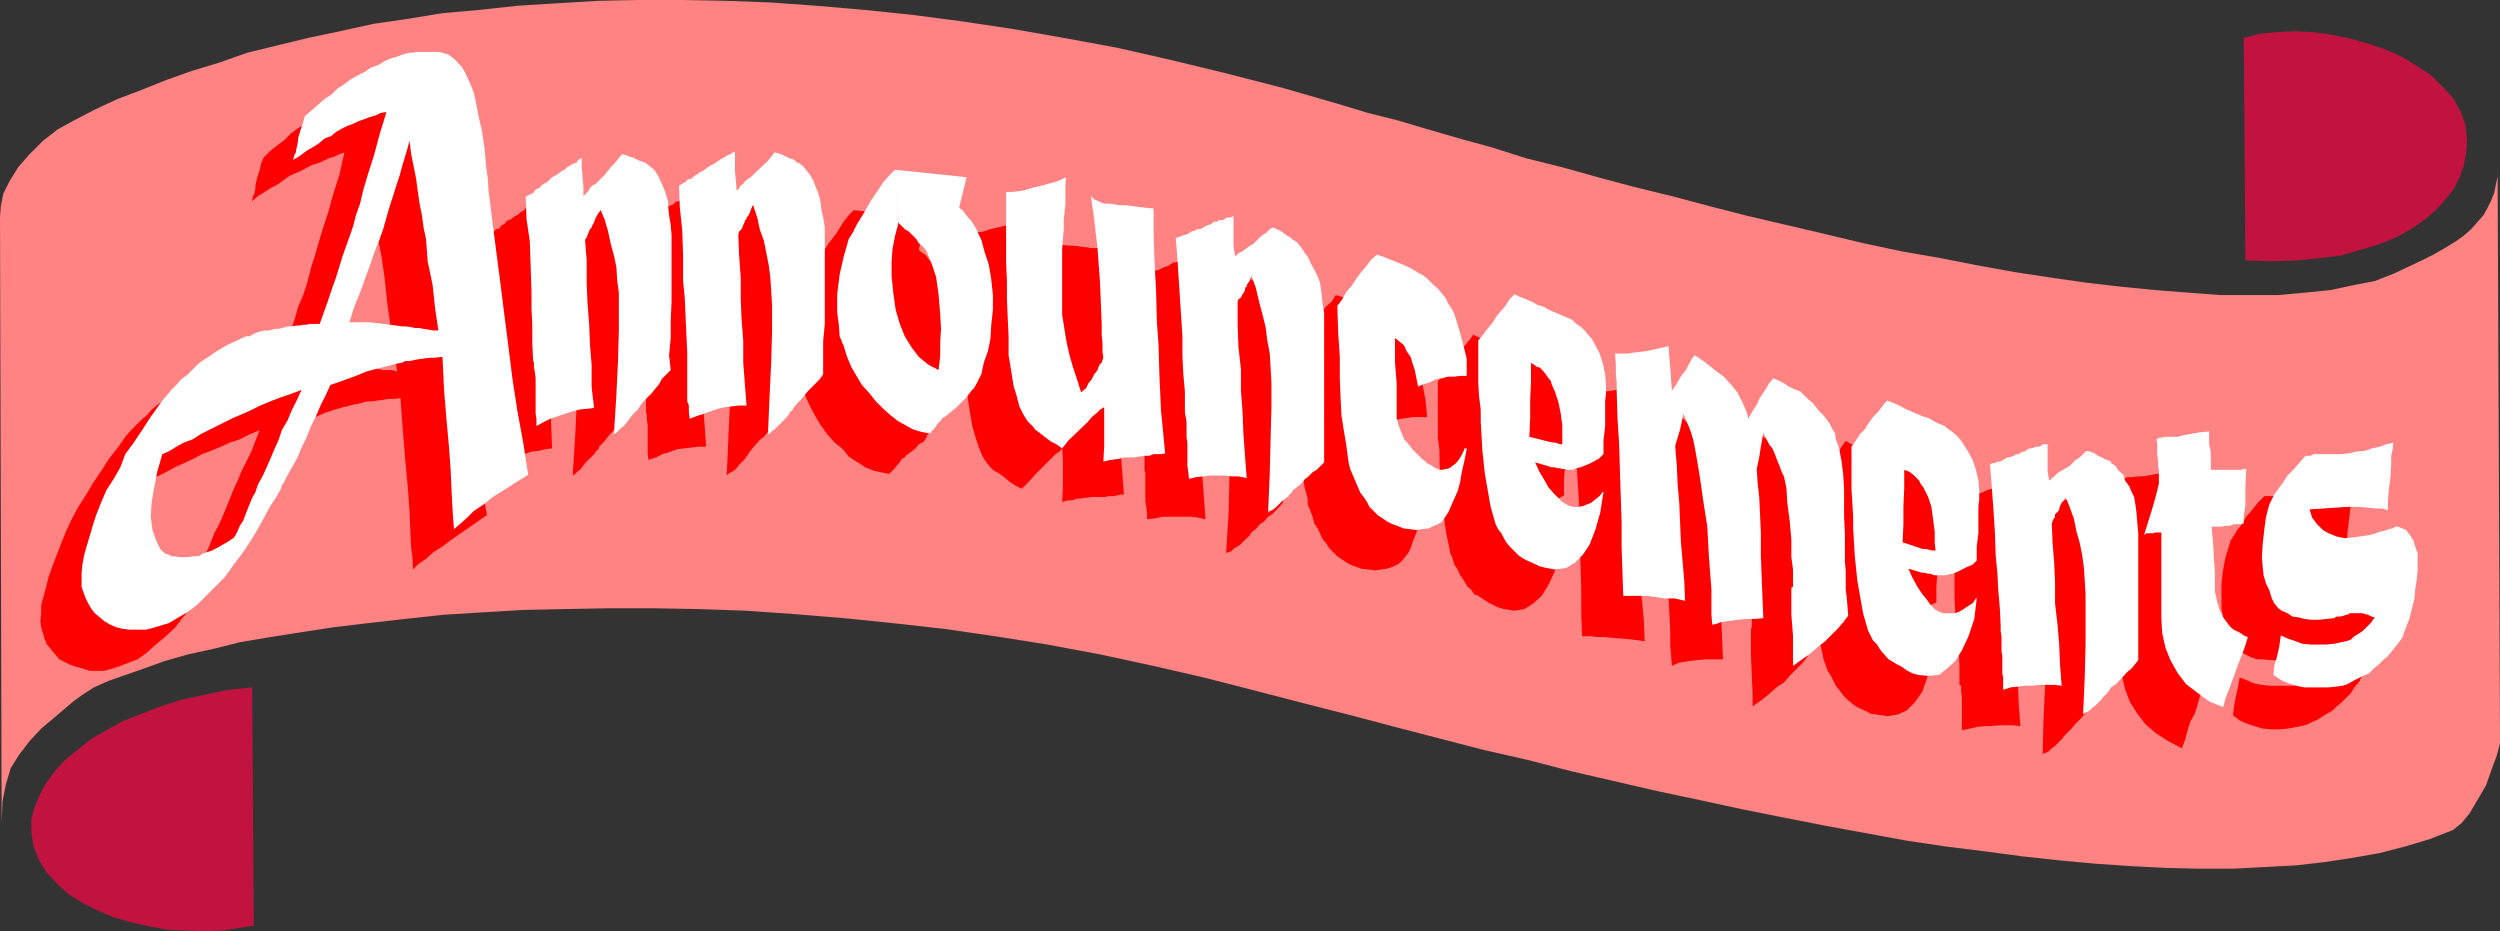
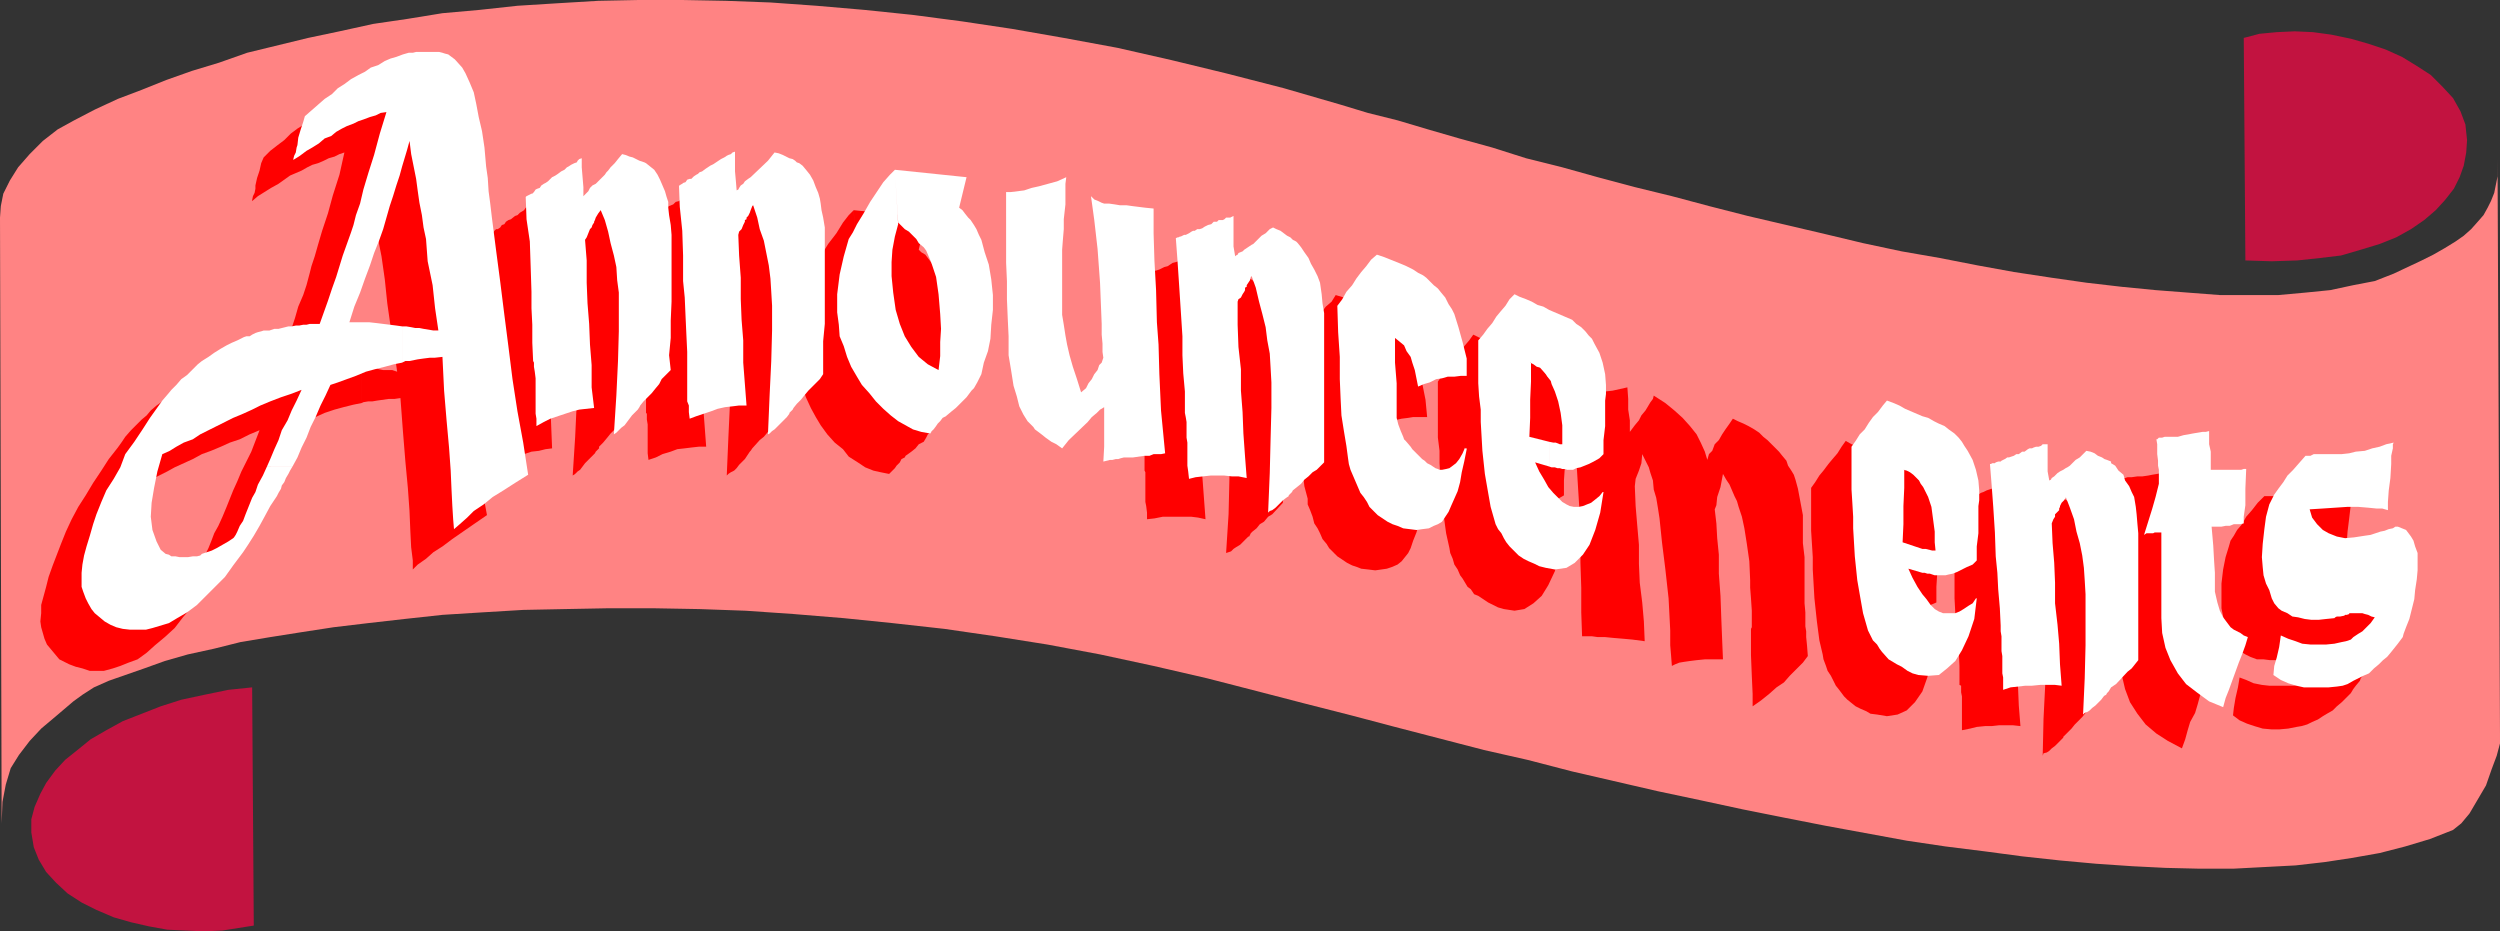
<svg xmlns="http://www.w3.org/2000/svg" xmlns:ns1="http://sodipodi.sourceforge.net/DTD/sodipodi-0.dtd" xmlns:ns2="http://www.inkscape.org/namespaces/inkscape" version="1.0" width="129.724mm" height="48.326mm" id="svg29" ns1:docname="Announcements 1.wmf">
  <rect width="100%" height="100%" fill="#333333" stroke="none" />
  <ns1:namedview id="namedview29" pagecolor="#ffffff" bordercolor="#000000" borderopacity="0.25" ns2:showpageshadow="2" ns2:pageopacity="0.0" ns2:pagecheckerboard="0" ns2:deskcolor="#d1d1d1" ns2:document-units="mm" />
  <defs id="defs1">
    <pattern id="WMFhbasepattern" patternUnits="userSpaceOnUse" width="6" height="6" x="0" y="0" />
  </defs>
  <path style="fill:#ff8383;fill-opacity:1;fill-rule:evenodd;stroke:none" d="m 490.294,144.181 v 1.616 l -0.646,2.425 -0.97,2.586 -1.131,3.233 -1.616,2.748 -1.616,2.748 -1.616,1.94 -1.616,1.293 -4.525,1.778 -4.848,1.455 -5.01,1.293 -5.494,0.97 -5.333,0.808 -5.656,0.647 -6.141,0.323 -6.141,0.323 h -6.464 l -6.787,-0.162 -6.464,-0.323 -7.11,-0.485 -7.11,-0.647 -7.434,-0.808 -7.272,-0.97 -7.757,-0.97 -7.595,-1.131 -7.918,-1.455 -7.918,-1.455 -8.242,-1.616 -8.08,-1.616 -8.242,-1.778 -8.403,-1.778 -8.403,-1.94 -8.403,-1.94 -8.726,-2.263 -8.565,-1.94 -8.726,-2.263 -8.726,-2.263 -8.565,-2.263 -8.888,-2.263 -8.726,-2.263 -10.666,-2.748 -10.504,-2.425 -10.504,-2.263 -10.342,-1.94 -10.181,-1.616 -10.019,-1.455 -10.181,-1.131 -9.534,-0.97 -9.858,-0.808 -9.373,-0.647 -9.05,-0.323 -9.05,-0.162 h -8.888 l -8.565,0.162 -8.08,0.162 -8.08,0.485 -7.757,0.485 -7.434,0.808 -7.11,0.808 -6.787,0.808 -6.302,0.97 -6.141,0.97 -5.818,0.97 -5.171,1.293 -5.171,1.131 -4.525,1.293 -4.04,1.455 -3.717,1.293 -3.232,1.131 -2.909,1.293 -2.262,1.455 -1.778,1.293 -3.232,2.748 -3.07,2.586 -2.262,2.425 -2.101,2.748 -1.616,2.586 -0.97,3.233 -0.646,3.394 -0.162,4.203 L 0,42.672 0.162,40.409 0.646,37.985 1.939,35.399 3.555,32.812 5.818,30.226 8.403,27.64 11.312,25.377 l 3.232,-1.778 4.04,-2.101 4.525,-2.101 4.686,-1.778 4.848,-1.94 5.01,-1.778 5.333,-1.616 5.494,-1.94 5.979,-1.455 5.979,-1.455 6.141,-1.293 6.626,-1.455 6.626,-0.97 6.949,-1.131 7.272,-0.647 7.434,-0.808 7.757,-0.485 8.08,-0.485 L 125.24,0 h 8.565 l 8.565,0.162 8.726,0.323 9.05,0.647 9.373,0.808 9.373,0.97 9.858,1.293 9.696,1.455 10.181,1.778 10.504,1.94 10.666,2.425 10.666,2.586 11.312,2.909 11.15,3.233 5.333,1.616 5.818,1.455 5.979,1.778 6.141,1.778 6.464,1.778 6.626,2.101 7.11,1.778 6.949,1.94 7.272,1.94 7.272,1.778 7.272,1.94 7.595,1.94 7.595,1.778 7.595,1.778 7.434,1.778 7.595,1.616 7.434,1.293 7.434,1.455 7.11,1.293 7.434,1.131 6.787,0.97 6.949,0.808 6.626,0.647 6.302,0.485 6.302,0.485 h 11.474 l 5.333,-0.485 4.848,-0.485 4.525,-0.97 4.202,-0.808 3.717,-1.455 2.747,-1.293 2.747,-1.293 2.262,-1.131 2.262,-1.293 2.101,-1.293 1.616,-1.131 1.454,-1.293 1.293,-1.455 1.131,-1.293 0.808,-1.455 0.646,-1.293 0.646,-1.616 0.323,-1.616 0.323,-1.616 v -3.556 z" id="path1" />
  <path style="fill:#c21340;fill-opacity:1;fill-rule:evenodd;stroke:none" d="m 49.45,134.806 -4.686,0.485 -4.686,0.97 -4.525,0.97 -4.04,1.293 -3.717,1.455 -3.717,1.455 -3.232,1.778 -3.07,1.778 -2.586,2.101 -2.424,1.94 -1.939,2.101 -1.778,2.425 -1.131,2.101 -1.131,2.586 -0.646,2.425 v 2.586 l 0.485,2.909 0.97,2.425 1.454,2.425 1.939,2.101 2.262,2.101 2.747,1.778 2.909,1.455 3.394,1.455 3.394,0.97 3.555,0.808 3.555,0.647 3.555,0.162 3.717,0.162 3.555,-0.162 3.07,-0.485 3.07,-0.485 z" id="path2" />
  <path style="fill:#c21340;fill-opacity:1;fill-rule:evenodd;stroke:none" d="m 440.36,51.077 5.171,0.162 5.01,-0.162 4.525,-0.485 4.04,-0.485 3.878,-1.131 3.717,-1.131 3.232,-1.293 2.909,-1.616 2.586,-1.778 2.262,-1.94 1.778,-1.94 1.778,-2.263 1.131,-2.263 0.808,-2.263 0.485,-2.586 0.162,-2.425 -0.323,-3.071 -0.97,-2.586 -1.454,-2.586 -2.101,-2.263 -2.262,-2.263 -2.747,-1.778 -2.909,-1.778 -3.232,-1.455 -3.394,-1.131 -3.394,-0.97 -3.878,-0.808 -3.555,-0.485 -3.555,-0.162 -3.555,0.162 -3.394,0.323 -3.07,0.808 z" id="path3" />
  <path style="fill:#ff0000;fill-opacity:1;fill-rule:evenodd;stroke:none" d="m 44.44,99.407 h 4.848 l -0.323,0.808 -0.485,0.808 -0.323,0.808 -0.485,0.808 -0.323,0.485 -0.485,0.808 -0.323,0.647 -0.323,0.808 -1.131,2.101 -0.97,1.778 -1.131,1.94 -1.131,1.94 -1.293,1.616 -0.97,1.616 -0.808,1.455 -0.97,0.97 -1.939,2.263 -1.616,2.101 -1.939,1.778 -1.939,1.616 -1.616,1.455 -1.778,1.293 -1.778,0.647 -1.616,0.647 -1.454,0.485 -1.778,0.485 H 17.614 l -1.454,-0.485 -1.293,-0.323 -1.293,-0.485 -0.97,-0.485 -0.97,-0.485 -0.808,-0.97 -0.808,-0.97 -0.808,-0.97 -0.485,-1.131 -0.323,-1.131 -0.323,-1.131 -0.162,-1.131 0.162,-1.616 v -1.616 l 0.485,-1.778 0.485,-1.778 0.485,-1.94 0.808,-2.263 0.808,-2.101 0.808,-2.101 0.97,-2.425 1.131,-2.425 1.293,-2.425 1.454,-2.263 1.454,-2.425 1.616,-2.425 1.454,-2.263 1.778,-2.263 0.808,-1.131 0.646,-0.97 1.131,-1.293 2.101,-2.101 0.97,-0.808 0.808,-0.97 1.131,-0.97 1.131,-0.808 0.97,-0.808 1.131,-0.808 1.131,-0.647 1.293,-0.485 1.293,-0.647 0.97,-0.485 0.97,-0.485 0.808,-0.162 0.485,-0.323 0.646,-0.162 0.646,-0.323 0.646,-0.162 0.485,-0.323 h 0.485 l 0.646,-0.323 h 0.808 0.646 0.646 l 0.485,-0.485 h 0.808 l 0.646,-0.162 h 0.808 1.293 l 0.646,-0.323 h 0.646 l 0.646,-0.162 h 0.808 0.808 0.485 l 0.97,-2.263 0.485,-2.263 0.97,-2.101 0.808,-2.425 0.646,-2.263 0.97,-2.263 0.646,-1.94 0.646,-2.425 0.323,-1.293 0.646,-1.94 0.646,-2.263 0.808,-2.748 1.131,-3.394 0.97,-3.556 1.293,-4.041 0.97,-4.364 -0.97,0.323 -0.97,0.485 -1.131,0.323 -0.97,0.485 -1.131,0.485 -1.131,0.323 -0.97,0.485 -1.131,0.647 -1.131,0.485 -1.131,0.485 -1.131,0.808 -1.131,0.808 -1.454,0.808 -1.293,0.808 -1.293,0.808 -1.131,0.97 v -0.162 l 0.162,-0.808 0.323,-0.647 0.162,-0.808 v -0.647 l 0.323,-1.455 0.485,-1.455 0.323,-1.455 0.485,-1.131 1.293,-1.293 1.454,-1.131 1.293,-0.97 1.293,-1.293 1.293,-0.97 1.293,-0.808 1.293,-0.808 1.293,-0.808 1.293,-0.808 1.293,-0.647 1.131,-0.647 1.293,-0.647 1.293,-0.485 1.293,-0.323 1.293,-0.485 1.131,-0.323 h 1.293 l 0.808,-0.162 h 2.424 l 0.646,0.162 h 1.293 l 0.646,0.162 0.485,0.162 0.646,0.485 0.646,0.485 0.646,0.485 0.323,0.485 0.485,0.485 0.646,1.293 0.808,1.616 0.808,1.94 0.485,2.425 0.646,2.586 0.646,2.909 0.485,3.233 0.323,3.233 0.162,2.586 0.323,2.425 0.323,2.748 0.323,2.425 0.808,6.304 0.808,6.304 0.808,6.465 0.808,6.304 0.646,6.304 0.97,6.304 0.97,6.304 1.131,6.142 -2.586,1.778 -2.101,1.455 -2.101,1.455 -1.939,1.455 -1.778,1.131 -1.454,1.293 -1.616,1.131 -0.97,0.97 v -1.778 l -0.323,-2.586 -0.162,-3.233 -0.162,-3.879 -0.323,-4.526 -0.485,-5.172 -0.485,-5.981 -0.485,-6.465 -1.131,0.162 h -1.131 l -1.131,0.162 -1.131,0.162 -0.97,0.162 h -0.808 l -0.97,0.162 -0.323,0.162 v -7.112 h 0.808 l 0.808,0.162 h 0.808 l 0.97,0.323 0.808,0.162 h 0.97 0.808 l 0.97,0.323 -0.646,-4.526 -0.646,-4.364 -0.646,-4.526 -0.485,-4.687 -0.323,-2.263 -0.323,-2.263 -0.485,-2.425 -0.323,-2.425 -0.485,-2.263 -0.323,-2.586 -0.485,-2.425 -0.485,-2.425 -0.323,1.616 -0.646,1.616 -0.323,1.616 -0.646,2.101 -0.485,1.94 -0.485,1.94 -0.97,2.101 -0.646,1.94 -0.646,2.263 -0.97,2.263 -0.808,2.586 -0.808,2.425 -0.97,2.586 -0.97,2.748 -0.97,2.748 -0.97,2.909 h 3.717 l 1.454,0.323 h 1.293 l 1.293,0.162 1.454,0.323 h 1.131 v 7.112 l -1.616,0.323 -1.939,0.485 -1.778,0.485 -1.939,0.647 -1.778,0.808 -1.778,0.485 -1.778,0.485 -1.616,0.647 -0.808,2.263 -1.131,1.94 -0.97,2.101 -0.808,2.101 -1.131,2.101 -0.97,1.94 -0.808,1.778 -0.808,1.778 H 44.44 l 0.646,-1.616 0.646,-1.616 0.808,-1.778 0.808,-1.94 0.97,-1.94 0.97,-1.94 0.808,-2.101 0.808,-2.101 -1.939,0.808 -1.939,0.97 -1.939,0.647 -1.778,0.808 -1.939,0.808 -1.778,0.647 -1.778,0.97 -1.778,0.808 -1.778,0.808 -1.454,0.808 -1.616,0.808 -1.616,0.808 -1.454,0.808 -1.454,0.808 -1.293,0.808 -1.454,0.808 -1.131,3.233 -0.485,3.233 -0.646,2.909 v 2.586 l 0.485,2.748 0.485,2.101 1.131,1.616 0.808,0.808 0.485,0.323 0.646,0.162 0.808,0.323 h 3.232 l 0.808,-0.323 0.485,-0.162 0.808,-0.323 h 0.808 l 0.808,-0.808 0.97,-0.485 1.131,-0.485 1.131,-0.647 1.131,-0.647 v -0.162 l 0.323,-0.485 0.485,-0.647 0.485,-0.97 0.485,-1.131 0.646,-1.293 0.646,-1.293 0.646,-1.616 0.485,-1.293 0.808,-1.455 0.808,-1.778 z" id="path4" />
  <path style="fill:#ff0000;fill-opacity:1;fill-rule:evenodd;stroke:none" d="m 103.101,40.733 0.485,-0.162 0.323,-0.323 0.323,-0.162 0.485,-0.162 0.323,-0.323 0.485,-0.162 0.323,-0.162 0.323,-0.162 0.162,1.616 v 1.94 l 0.162,2.101 0.162,1.778 0.162,-0.323 0.323,-0.323 0.323,-0.485 2.586,-2.748 0.323,-0.485 0.808,-0.808 0.485,-0.647 0.808,-0.808 0.646,-0.808 0.808,-0.808 0.646,0.162 0.808,0.162 0.646,0.162 0.808,0.323 0.646,0.323 0.485,0.162 0.323,0.162 0.485,0.162 0.646,0.485 0.808,0.808 0.808,0.97 0.646,0.97 0.485,1.293 0.323,1.131 0.485,1.131 v 0.97 l 0.162,1.131 0.162,1.455 0.162,1.778 0.162,2.101 v 2.748 l 0.162,3.233 v 3.394 l -0.162,3.556 -0.162,3.718 v 3.556 l -0.162,3.394 0.162,3.071 -1.616,1.616 -0.646,0.808 -0.646,0.97 -0.808,0.808 -0.646,0.808 -0.808,0.97 -0.808,0.808 v 0.323 l -0.485,0.485 -0.162,0.162 -0.162,0.323 -0.646,0.647 -0.646,0.647 -0.646,0.647 -0.485,0.647 -0.485,0.647 -0.485,0.323 -0.485,0.485 -0.485,0.323 0.485,-7.597 0.323,-6.95 0.162,-5.819 v -7.274 l -0.162,-2.748 -0.323,-2.425 -0.485,-2.586 -0.646,-2.425 -0.485,-2.101 -0.808,-2.263 -0.646,-1.94 -0.162,0.323 -0.323,0.485 -0.485,0.647 -0.323,0.647 v 0.162 l -0.162,0.323 v 0.485 l -0.162,0.323 -0.162,0.485 -0.485,0.808 -0.323,0.647 -0.323,0.647 0.162,4.041 0.162,4.203 0.323,4.041 0.162,4.041 0.162,4.364 0.162,4.041 0.162,4.041 0.162,4.041 -1.293,0.162 -1.293,0.323 -1.454,0.162 -1.454,0.485 -1.293,0.647 -1.454,0.485 -1.616,0.647 -1.293,0.808 v -1.455 l -0.162,-1.131 v -6.95 l -0.162,-1.131 -0.162,-0.97 v -0.808 l -0.162,-0.485 v -3.394 l -0.162,-3.718 -0.162,-3.233 v -3.233 l -0.162,-5.011 -0.162,-4.687 -0.485,-4.526 -0.323,-4.203 0.323,-0.162 0.323,-0.323 h 0.162 l 0.323,-0.162 h 0.162 l 0.323,-0.323 0.323,-0.485 0.323,-0.323 h 0.323 l 0.485,-0.323 0.323,-0.485 0.485,-0.162 0.323,-0.485 0.485,-0.323 0.485,-0.162 0.808,-0.647 0.485,-0.162 0.485,-0.485 0.808,-0.485 z" id="path5" />
  <path style="fill:#ff0000;fill-opacity:1;fill-rule:evenodd;stroke:none" d="m 133.158,39.44 0.162,-0.162 0.646,-0.162 v -0.323 l 0.485,-0.323 0.323,-0.162 0.485,-0.162 0.485,-0.162 0.323,-0.323 0.162,1.94 v 2.101 l 0.162,1.778 v 1.94 l 0.323,-0.162 0.323,-0.323 0.485,-0.323 0.323,-0.485 0.485,-0.485 1.454,-1.455 0.162,-0.323 0.97,-0.97 0.323,-0.162 0.485,-0.647 0.808,-0.647 0.646,-0.808 0.808,-0.808 0.646,0.162 0.646,0.323 0.808,0.323 0.646,0.323 0.808,0.323 0.485,0.162 0.162,0.162 0.646,0.323 0.646,0.485 0.808,0.808 0.485,1.131 0.646,1.131 0.485,1.293 0.485,1.131 0.485,1.131 0.162,0.97 0.162,1.131 0.323,1.455 0.162,1.94 0.162,2.101 v 6.142 l -0.162,3.394 v 7.274 l -0.162,3.556 v 6.465 l -0.808,0.808 -0.646,0.808 -0.808,0.808 -0.646,0.808 -0.808,0.97 -0.808,0.647 -1.454,1.616 -0.323,0.485 -0.162,0.162 -0.323,0.485 v 0 l -0.646,0.97 -1.131,1.131 -0.485,0.647 -0.485,0.485 -0.646,0.323 -0.485,0.323 -0.323,0.323 0.323,-7.597 0.323,-6.95 0.162,-5.819 v -5.172 l -0.162,-2.425 -0.162,-2.586 -0.323,-2.586 -0.323,-2.425 -0.646,-2.586 -0.646,-2.425 -0.646,-2.101 -0.646,-2.101 -0.162,0.162 -0.323,0.485 -0.323,0.647 -0.323,0.485 -0.162,0.323 v 0.323 l -0.162,0.323 -0.162,0.323 -0.323,0.647 -0.323,0.485 -0.323,0.647 -0.323,0.647 0.162,4.364 0.162,4.203 0.323,4.203 v 4.041 l 0.162,4.203 0.162,4.041 0.323,4.203 0.323,4.364 h -1.454 l -1.454,0.162 -1.293,0.162 -1.454,0.162 -1.293,0.485 -1.616,0.485 -1.293,0.647 -1.454,0.485 -0.162,-1.293 v -5.657 l -0.162,-0.97 v -1.131 l -0.162,-0.162 v -3.879 l -0.162,-3.556 -0.162,-3.556 -0.162,-3.556 -0.162,-3.233 -0.162,-4.849 -0.162,-5.011 -0.323,-4.687 -0.323,-4.041 0.162,-0.162 h 0.162 l 0.323,-0.323 h 0.162 l 0.323,-0.485 0.485,-0.162 0.323,-0.323 h 0.323 0.162 l 0.485,-0.485 0.485,-0.323 0.808,-0.647 h 0.323 l 0.646,-0.485 0.485,-0.485 0.485,-0.323 0.808,-0.323 0.485,-0.485 z" id="path6" />
-   <path style="fill:#ff0000;fill-opacity:1;fill-rule:evenodd;stroke:none" d="m 189.233,45.743 h 1.131 l 1.131,-0.162 1.293,-0.162 1.454,-0.485 1.454,-0.323 1.939,-0.485 1.778,-0.647 1.939,-0.485 -0.323,1.131 v 1.778 l -0.162,2.263 -0.162,2.748 v 1.778 l -0.162,2.263 v 1.94 l -0.162,2.263 v 2.425 l -0.162,2.263 v 3.879 l 0.323,1.94 0.162,1.94 0.323,2.263 0.323,1.778 0.485,1.94 0.646,2.425 0.808,2.425 0.808,2.586 0.646,-0.97 0.646,-0.97 0.646,-0.808 0.646,-0.808 0.485,-0.808 0.323,-0.808 0.485,-0.808 0.323,-0.808 -0.162,-1.131 V 75.485 L 207.979,73.545 V 71.444 63.685 l -0.808,-6.789 -0.646,-5.819 -0.646,-4.526 0.808,0.647 0.808,0.485 0.485,0.162 0.323,0.162 1.131,0.162 h 0.97 l 1.293,0.162 1.293,0.162 1.131,0.162 h 1.293 l 1.293,0.323 h 1.454 l 0.162,4.849 0.162,5.334 0.323,5.981 v 5.981 l 0.162,4.526 0.323,5.657 0.485,7.274 0.646,8.405 h -0.646 l -0.646,0.162 -0.646,0.162 h -0.97 l -0.97,0.162 h -2.424 l -1.131,0.162 h -0.485 l -0.485,0.162 h -0.808 l -0.485,0.162 -0.485,0.162 h -0.808 l -0.485,0.162 -0.646,0.162 0.162,-2.748 v -5.334 l -0.162,-2.586 -0.323,0.647 -0.97,0.647 -4.04,4.041 -1.131,1.293 -1.454,1.455 -1.293,-0.647 -0.97,-0.647 -0.808,-0.647 -0.808,-0.647 -0.97,-0.647 -0.646,-0.323 -0.485,-0.485 -0.162,-0.162 -0.808,-0.97 -0.808,-1.293 -0.646,-1.616 -0.646,-1.94 -0.646,-2.263 -0.485,-2.748 -0.485,-3.233 -0.162,-3.394 V 70.474 l -0.162,-3.718 -0.162,-3.556 z" id="path7" />
  <path style="fill:#ff0000;fill-opacity:1;fill-rule:evenodd;stroke:none" d="m 230.603,51.401 0.485,-0.162 0.323,-0.162 h 0.485 l 0.323,-0.162 0.485,-0.162 0.323,-0.162 h 0.485 l 0.323,-0.162 0.162,1.94 v 3.879 l 0.162,2.101 0.162,-0.162 0.323,-0.323 0.323,-0.162 0.485,-0.323 0.485,-0.485 0.485,-0.323 0.485,-0.323 0.485,-0.323 h 0.323 l 0.485,-0.485 0.485,-0.485 0.162,-0.323 0.646,-0.323 0.485,-0.647 0.97,-0.647 0.646,-0.485 0.808,0.323 0.808,0.485 0.646,0.323 0.646,0.485 0.646,0.485 0.485,0.323 0.485,0.485 0.485,0.162 0.485,0.647 0.808,1.131 0.808,1.293 0.646,1.131 0.485,1.131 0.485,1.293 0.323,1.293 0.323,1.131 0.162,1.131 0.162,1.616 0.162,1.94 0.162,2.101 v 17.134 l -0.162,3.556 v 3.394 l 0.162,3.071 -2.101,2.263 -0.808,0.485 -0.808,0.97 -0.808,0.485 -0.646,0.808 -0.808,0.647 -0.323,0.323 -0.162,0.323 -0.162,0.323 h -0.162 l -0.646,0.647 -0.485,0.485 -0.485,0.485 -0.808,0.485 -0.485,0.323 -0.485,0.485 -0.485,0.162 -0.485,0.162 0.485,-7.597 0.162,-6.789 V 80.172 l -0.162,-2.748 -0.485,-2.586 -0.485,-2.748 -0.485,-2.425 -0.646,-2.748 -0.646,-2.425 -0.808,-2.425 -0.162,0.323 -0.162,0.485 -0.323,0.647 -0.323,0.647 -0.162,0.162 v 0.162 l -0.323,0.485 v 0.323 l -0.808,0.808 -0.323,0.647 -0.162,0.485 0.162,4.364 0.162,4.526 0.323,4.203 0.162,4.203 v 4.364 l 0.323,4.203 0.323,4.364 0.323,4.364 -1.454,-0.323 -1.293,-0.162 h -1.454 -1.454 -1.293 -1.454 l -1.616,0.323 -1.454,0.162 v -1.293 l -0.162,-1.293 -0.162,-0.808 v -5.819 l -0.162,-0.323 v -2.586 -0.808 -0.485 l -0.323,-3.556 v -3.718 l -0.323,-3.556 V 74.192 l -0.162,-5.334 -0.323,-4.849 -0.485,-4.849 -0.323,-4.526 h 0.323 l 0.162,-0.162 0.323,-0.162 h 0.485 l 0.323,-0.162 0.323,-0.162 0.162,-0.162 h 0.323 l 0.485,-0.323 0.485,-0.162 0.323,-0.162 0.646,-0.162 0.485,-0.162 0.323,-0.162 0.646,-0.323 0.646,-0.162 0.485,-0.323 0.485,-0.323 z" id="path8" />
  <path style="fill:#ff0000;fill-opacity:1;fill-rule:evenodd;stroke:none" d="m 261.953,57.866 1.616,0.485 1.616,0.808 1.293,0.647 1.293,0.647 1.293,0.485 0.97,0.647 1.131,0.485 0.485,0.485 0.646,0.647 0.808,0.647 0.97,0.808 0.646,0.97 0.808,0.808 0.646,1.131 0.646,0.97 0.323,1.131 0.97,2.425 0.808,3.071 0.646,3.233 0.323,3.394 h -2.747 l -0.97,0.162 -1.293,0.162 -1.454,0.323 -1.131,0.323 -1.131,0.485 -1.131,0.323 -0.323,-1.616 -0.323,-1.293 -0.485,-1.455 -0.485,-1.293 -0.646,-1.131 -0.485,-0.808 -1.616,-1.616 v 4.687 l 0.162,4.041 v 5.496 l 0.162,1.455 0.162,1.293 0.485,1.293 0.323,0.97 0.323,0.485 0.323,0.485 0.323,0.485 0.485,0.647 1.454,1.455 0.485,0.323 0.485,0.323 0.485,0.485 0.485,0.323 0.808,0.485 0.323,0.323 0.485,0.323 0.485,0.162 0.323,0.162 h 0.646 l 0.808,-0.162 0.646,-0.162 0.646,-0.485 0.485,-0.647 0.808,-0.808 0.485,-0.808 0.646,-1.131 0.162,0.162 v 0.162 l -0.323,2.263 -0.485,2.101 -0.485,2.263 -0.485,1.616 -0.646,1.616 -0.485,1.455 -0.485,0.97 -0.646,0.808 -0.646,0.808 -0.808,0.647 -1.131,0.485 -0.97,0.323 -1.131,0.162 -1.131,0.162 -1.293,-0.162 -1.454,-0.162 -0.808,-0.323 -0.97,-0.323 -0.97,-0.485 -0.97,-0.647 -0.97,-0.647 -0.808,-0.808 -0.808,-0.808 -0.485,-0.808 -0.808,-0.97 -0.485,-1.131 -0.485,-0.97 -0.646,-0.97 -0.323,-1.293 -0.485,-1.293 -0.485,-1.131 v -1.131 l -0.646,-2.425 -0.323,-2.748 -0.485,-3.233 -0.162,-3.071 -0.162,-4.041 v -4.364 l -0.323,-4.687 -0.162,-5.334 0.97,-1.293 0.808,-1.293 0.97,-1.293 0.97,-1.293 1.131,-1.293 0.97,-1.293 1.131,-0.97 z" id="path9" />
  <path style="fill:#ff0000;fill-opacity:1;fill-rule:evenodd;stroke:none" d="m 309.14,84.536 v -1.616 l -0.162,-1.778 -0.162,-1.778 v -1.94 h 2.101 l 1.454,-0.162 1.293,-0.162 1.131,-0.323 1.454,-0.162 1.454,-0.323 1.454,-0.323 0.162,2.263 v 2.101 l 0.323,2.101 v 2.263 l 0.97,-1.293 0.808,-0.97 0.485,-0.97 0.808,-0.97 0.485,-0.808 0.485,-0.808 0.485,-0.647 0.162,-0.647 2.262,1.455 1.778,1.455 1.616,1.455 1.454,1.616 1.293,1.616 0.808,1.616 0.808,1.778 0.485,1.616 0.323,-1.131 0.646,-0.647 0.485,-1.293 0.808,-0.808 0.646,-1.131 0.646,-0.97 0.808,-1.131 0.646,-0.97 0.97,0.485 1.131,0.485 0.97,0.485 1.131,0.647 0.97,0.647 0.808,0.808 0.808,0.647 0.808,0.808 1.454,1.455 0.646,0.808 0.808,0.97 0.323,0.97 0.646,0.97 0.485,0.808 0.323,0.97 0.485,1.778 0.485,2.586 0.485,2.586 v 3.071 2.425 l 0.323,2.748 v 9.052 l 0.162,1.778 v 2.748 l 0.162,0.97 v 1.131 l 0.162,1.616 0.162,2.101 -0.97,1.293 -2.586,2.586 -1.131,1.293 -1.454,0.97 -1.454,1.293 -1.616,1.293 -1.616,1.131 v -2.425 l -0.162,-3.556 -0.162,-4.041 v -5.172 l 0.162,-0.323 v -3.233 l -0.162,-2.425 -0.162,-2.101 v -1.455 l -0.162,-3.718 -0.485,-3.394 -0.485,-3.071 -0.485,-2.263 -0.323,-0.97 -0.323,-0.97 -0.323,-1.131 -0.485,-0.97 -0.485,-1.131 -0.485,-1.131 -0.646,-0.97 -0.646,-1.131 -0.485,2.586 -0.646,1.94 -0.162,1.616 -0.323,0.808 0.323,2.748 0.162,2.909 0.323,3.233 v 3.718 l 0.323,4.364 0.162,4.526 0.162,4.041 0.162,3.879 h -1.778 -1.778 l -1.616,0.162 -1.293,0.162 -1.131,0.162 -0.97,0.162 -0.808,0.323 -0.646,0.323 -0.162,-2.101 -0.162,-1.94 v -2.909 l -0.323,-6.304 -0.646,-5.819 -0.646,-5.172 -0.485,-4.687 -0.323,-2.101 -0.323,-1.94 -0.485,-1.616 -0.162,-1.778 -0.485,-1.455 -0.323,-1.131 -0.646,-1.293 -0.646,-1.293 -0.162,1.778 -0.485,1.455 -0.646,1.616 -0.162,1.455 0.162,3.879 0.323,3.879 0.323,3.718 v 3.718 l 0.162,3.718 0.485,3.879 0.323,3.718 0.162,3.879 -2.424,-0.323 -1.778,-0.162 -1.939,-0.162 -1.616,-0.162 h -1.454 l -1.131,-0.162 h -1.939 l -0.162,-4.687 v -4.849 l -0.162,-4.849 v -4.849 l -0.162,-5.011 -0.323,-5.172 -0.323,-5.334 z" id="path10" />
  <path style="fill:#ff0000;fill-opacity:1;fill-rule:evenodd;stroke:none" d="m 390.102,96.013 0.485,-0.162 h 0.323 l 0.485,-0.162 0.323,-0.162 0.485,-0.162 0.323,-0.162 0.485,-0.162 h 0.323 l 0.162,1.778 0.162,1.778 v 3.718 l 0.323,-0.162 0.323,-0.323 0.485,-0.323 0.323,-0.485 0.485,-0.162 0.485,-0.323 0.485,-0.485 0.485,-0.323 0.323,-0.162 0.485,-0.323 1.939,-1.778 0.808,-0.485 0.808,-0.647 0.646,0.323 0.808,0.323 0.646,0.323 0.646,0.162 0.646,0.323 0.485,0.323 0.485,0.323 0.485,0.323 0.485,0.485 0.808,0.97 0.808,0.808 0.485,1.293 0.646,0.97 0.485,1.131 0.323,1.131 0.162,0.97 0.323,0.97 0.162,1.455 0.162,1.778 0.162,1.94 v 24.892 l -0.808,0.808 -0.646,0.808 -0.808,0.647 -0.646,0.808 -1.454,1.455 -0.646,0.808 -1.616,1.616 v 0.162 l -0.646,0.647 -0.485,0.485 -0.485,0.485 -0.646,0.485 -0.485,0.485 -0.485,0.323 -0.646,0.162 -0.162,0.485 0.162,-7.274 0.323,-6.465 v -12.608 l -0.323,-2.425 -0.485,-2.586 -0.485,-2.425 -0.485,-2.263 -0.808,-2.263 -0.485,-2.263 -0.808,-2.101 -0.162,0.323 -0.323,0.323 -0.323,0.647 -0.323,0.647 v 0.162 l -0.323,0.162 v 0.323 l -0.162,0.323 -0.485,0.485 -0.323,0.485 -0.323,0.485 -0.323,0.485 0.323,4.041 0.323,3.879 0.162,4.203 0.162,3.879 0.323,3.879 0.323,4.203 0.162,3.879 0.323,4.041 -1.454,-0.162 h -2.747 l -1.454,0.162 h -1.293 l -1.616,0.162 -1.293,0.323 -1.616,0.323 v -1.293 -1.131 -4.203 l -0.162,-0.808 v -1.293 l -0.323,-0.162 v -2.586 -0.647 -0.485 l -0.162,-3.394 -0.323,-3.394 -0.323,-3.394 -0.162,-3.071 v -5.011 l -0.485,-4.687 -0.485,-4.526 -0.162,-4.203 h 0.162 l 0.485,-0.162 v -0.162 h 0.485 l 0.485,-0.162 h 0.485 V 98.276 l 0.485,-0.162 0.323,-0.323 0.646,-0.162 0.323,-0.162 h 0.97 l 0.485,-0.162 0.485,-0.323 0.485,-0.323 0.485,-0.162 0.646,-0.323 z" id="path11" />
  <path style="fill:#ff0000;fill-opacity:1;fill-rule:evenodd;stroke:none" d="m 415.312,98.276 -0.323,-0.97 v -1.131 -2.101 0 l 0.323,-0.162 h 0.162 l 0.646,-0.162 h 0.646 l 0.485,-0.162 h 0.808 l 1.131,-0.162 h 0.97 l 1.131,-0.162 0.808,-0.162 0.97,-0.162 0.808,-0.162 0.646,-0.162 h 0.485 v 0.323 l 0.162,0.485 0.162,0.323 v 6.304 h 6.141 l 0.485,-0.162 h 0.646 l -0.323,4.041 v 3.233 l -0.323,2.101 v 1.293 l -0.485,0.162 -0.646,0.162 h -0.808 l -0.646,0.323 h -0.808 l -0.808,0.162 h -0.97 l -0.97,0.162 v 3.556 l 0.323,3.071 v 3.718 l 0.162,2.263 0.323,1.778 0.646,1.778 0.646,1.616 0.646,0.323 0.485,0.647 0.323,0.485 0.646,0.808 0.485,0.162 0.97,0.647 0.485,0.162 0.97,0.485 -0.646,1.616 -0.808,1.778 -0.485,1.778 -0.485,1.616 -0.97,1.778 -0.485,1.616 -0.485,1.778 -0.646,1.778 -2.747,-1.455 -2.262,-1.455 -2.101,-1.778 -1.616,-2.101 -1.454,-2.263 -0.97,-2.586 -0.646,-2.748 -0.323,-3.071 v -16.81 h -1.778 v 0.162 h -0.808 l -0.323,0.162 h -0.323 l 0.646,-2.425 0.808,-2.425 0.808,-2.425 0.646,-2.748 v -0.97 l -0.162,-0.97 z" id="path12" />
  <path style="fill:#ff0000;fill-opacity:1;fill-rule:evenodd;stroke:none" d="m 444.076,97.306 h 2.424 l 0.97,-0.162 h 2.424 l 1.454,-0.162 1.454,-0.162 1.454,-0.162 1.454,-0.323 1.293,-0.485 1.616,-0.162 1.293,-0.485 1.293,-0.323 v 1.131 l -0.162,1.293 v 1.616 l -0.323,2.748 -0.323,2.586 -0.162,2.263 v 1.616 l -1.131,-0.162 -1.293,-0.162 -1.616,-0.162 h -5.979 l -2.747,0.162 -2.424,0.162 0.485,1.616 0.646,1.293 1.131,1.131 1.454,0.808 1.616,0.485 h 3.394 l 2.101,-0.162 0.808,-0.323 1.131,-0.323 0.97,-0.162 0.97,-0.323 0.646,-0.323 h 0.808 l 0.485,-0.162 h 0.323 l 0.97,0.162 0.808,0.323 0.646,0.485 0.485,0.647 0.323,0.808 0.485,1.131 0.485,1.455 v 3.394 l -0.162,1.94 -0.323,1.94 -0.162,1.778 -0.323,1.778 -0.646,1.94 -0.808,1.778 -0.323,1.293 -0.485,0.647 -0.162,0.485 -0.808,0.97 -0.485,0.647 -0.485,0.808 -0.97,0.97 -0.808,0.808 -0.97,0.808 -0.808,0.808 -1.131,0.647 -0.808,0.485 -0.97,0.647 -1.131,0.485 -0.97,0.485 -1.131,0.323 -0.97,0.162 -1.616,0.323 -1.778,0.162 h -1.454 l -1.778,-0.162 -1.616,-0.485 -1.454,-0.485 -1.454,-0.647 -1.293,-0.97 0.162,-1.455 0.323,-1.94 0.485,-2.101 0.323,-1.94 1.293,0.485 1.454,0.647 1.616,0.323 1.454,0.162 h 4.848 l 1.454,-0.323 0.808,-0.162 0.808,-0.647 0.808,-0.323 0.808,-0.485 1.616,-1.778 0.646,-0.808 0.646,-0.647 -0.485,-0.485 -0.646,-0.162 -0.485,-0.323 h -0.646 l -0.646,-0.162 h -1.131 l -0.646,0.162 h -0.162 l -0.323,0.162 -0.323,0.162 h -0.323 l -0.646,0.162 -0.646,0.162 -0.323,0.323 h -0.162 -1.616 l -1.778,0.162 h -1.293 l -1.293,-0.162 h -1.293 l -1.293,-0.485 -0.97,-0.485 -0.808,-0.485 -0.808,-0.647 -0.646,-0.97 -0.808,-1.131 -0.485,-1.131 -0.485,-1.455 -0.323,-1.616 -0.323,-1.616 v -4.849 l 0.323,-2.748 0.485,-2.425 0.646,-2.101 0.323,-1.131 0.646,-0.97 0.646,-1.131 0.97,-1.131 0.808,-1.455 1.131,-1.293 1.131,-1.455 z" id="path13" />
  <path style="fill:#ff0000;fill-opacity:1;fill-rule:evenodd;stroke:none" d="m 168.064,51.724 -0.646,-10.506 14.221,1.455 -1.454,6.304 0.485,0.485 0.808,0.485 0.485,0.647 0.485,0.647 0.646,0.97 0.485,0.808 0.323,0.97 0.485,1.131 0.808,2.263 0.808,2.748 0.485,2.748 0.162,3.071 v 2.909 l -0.162,2.748 -0.162,2.748 -0.646,2.586 -0.485,2.425 -0.808,1.94 -0.646,1.455 -0.646,1.293 -0.485,0.647 -0.646,0.485 -0.323,0.647 -0.485,0.808 -0.97,0.485 -0.646,0.808 -0.808,0.647 -1.131,0.808 -0.162,0.323 -0.646,0.323 -0.323,0.647 -0.646,0.647 -0.323,0.485 -1.131,1.131 -1.616,-0.323 -1.454,-0.323 -1.616,-0.647 -1.454,-0.97 -1.778,-1.131 -1.131,-1.455 -1.616,-1.293 -1.454,-1.616 -1.293,-1.778 -0.97,-1.616 -0.97,-1.778 -0.97,-2.101 -0.646,-1.94 -0.646,-2.101 -0.323,-2.263 -0.162,-2.263 v -3.718 l 0.485,-3.718 0.646,-3.556 1.293,-3.556 0.485,-1.293 0.808,-1.616 1.131,-1.94 1.293,-2.101 1.616,-2.101 1.293,-2.101 1.131,-1.455 0.97,-0.97 0.646,10.668 -0.646,2.425 -0.323,2.586 -0.162,2.748 v 2.425 l 0.323,3.556 0.485,2.909 0.808,2.909 0.97,2.425 1.293,2.263 1.454,1.778 1.778,1.616 2.101,1.131 0.162,-2.748 0.162,-2.748 v -5.496 l -0.323,-3.879 -0.646,-3.394 -0.97,-2.909 -1.131,-2.263 -0.485,-0.97 -0.646,-0.808 -0.808,-0.485 -0.485,-0.808 -0.808,-0.808 -0.808,-0.647 -0.646,-0.485 z" id="path14" />
  <path style="fill:#ff0000;fill-opacity:1;fill-rule:evenodd;stroke:none" d="m 296.051,99.407 v -4.687 l 0.485,0.162 h 0.646 l 0.646,0.162 h 0.646 l -0.162,-1.616 -0.162,-1.131 V 91.487 l -0.162,-2.425 -0.323,-2.425 -0.646,-1.94 -0.646,-1.455 -0.323,-0.647 -0.485,-0.647 -0.323,-0.485 -1.131,-1.131 -0.646,-0.485 -0.808,-0.323 -0.485,-0.323 h 0.162 v 3.556 l -0.162,3.556 v 3.718 l -0.162,3.394 4.04,1.293 v 4.687 l -3.07,-0.808 0.97,1.94 0.97,1.778 0.808,1.293 0.97,0.97 0.808,1.293 0.808,0.808 0.808,0.485 0.646,0.323 h 2.586 l 0.808,-0.323 0.97,-0.485 0.808,-0.647 0.646,-0.647 0.808,-0.97 v 0 0.162 h 0.323 l -0.808,3.879 -0.97,3.556 -1.293,2.748 -1.293,2.101 -1.616,1.455 -1.778,1.131 -1.939,0.323 -2.101,-0.323 -1.131,-0.323 -0.97,-0.485 -0.97,-0.485 -0.97,-0.647 -0.97,-0.647 -0.808,-0.323 -0.646,-0.97 -0.646,-0.485 -0.485,-0.808 -0.485,-0.808 -0.485,-0.647 -0.485,-1.131 -0.646,-0.97 -0.323,-1.131 -0.485,-1.131 -0.162,-0.97 -0.646,-2.909 -0.485,-3.556 -0.485,-4.687 -0.323,-5.496 v -2.425 l -0.323,-2.586 V 74.838 l 0.808,-1.131 0.808,-1.131 0.808,-1.131 0.97,-1.293 0.808,-1.131 0.97,-1.131 0.97,-1.131 0.808,-1.131 0.97,0.485 1.454,0.647 1.131,0.485 0.97,0.485 1.293,0.485 1.293,0.485 0.97,0.485 1.131,0.485 0.97,0.485 0.97,0.647 0.97,0.647 0.97,0.647 0.808,0.808 0.646,0.97 0.646,0.808 0.485,0.808 0.97,1.778 0.808,2.101 0.485,2.101 0.162,1.94 v 1.778 l -0.162,1.293 v 5.334 l -0.162,2.425 v 2.909 l -1.131,0.647 -0.97,0.647 -1.131,0.485 -0.808,0.323 -0.808,0.323 -0.808,0.162 -0.808,0.323 h -0.97 l -0.646,-0.162 h -0.485 l -0.323,-0.162 h -0.485 l -0.485,-0.162 -0.323,-0.162 z" id="path15" />
  <path style="fill:#ff0000;fill-opacity:1;fill-rule:evenodd;stroke:none" d="m 369.094,120.258 v -4.687 h 0.646 l 0.646,0.162 h 0.646 l 0.646,0.162 -0.162,-1.778 v -1.778 l -0.162,-2.425 -0.485,-2.263 -0.808,-1.94 -0.485,-1.455 -0.323,-0.647 -0.646,-0.808 -0.808,-1.131 -0.646,-0.647 -0.646,-0.162 -0.646,-0.647 -0.646,-0.162 h 0.162 v 3.556 l -0.162,3.718 v 3.556 l -0.162,3.394 4.04,1.293 v 4.687 l -2.747,-0.808 0.646,1.94 1.131,1.616 0.646,1.293 1.131,1.293 0.808,0.97 0.808,0.808 0.808,0.485 0.646,0.323 0.808,0.162 h 0.97 l 0.808,-0.162 0.97,-0.323 0.646,-0.323 0.808,-0.647 0.646,-0.647 0.808,-0.97 h 0.162 v 0.162 h 0.162 l -0.808,3.879 -0.97,3.556 -0.97,2.748 -1.454,2.101 -1.616,1.616 -1.778,0.808 -2.101,0.323 -1.939,-0.323 -1.293,-0.162 -0.808,-0.485 -1.131,-0.485 -0.97,-0.485 -0.808,-0.647 -0.808,-0.647 -0.646,-0.647 -0.485,-0.647 -0.485,-0.647 -0.646,-0.808 -0.485,-0.97 -0.485,-0.97 -0.646,-0.97 -0.323,-0.97 -0.485,-1.293 -0.162,-0.97 -0.646,-2.748 -0.485,-3.718 -0.485,-4.526 -0.323,-5.657 v -2.425 l -0.162,-2.586 -0.162,-2.586 v -8.405 l 0.808,-1.131 0.808,-1.293 0.808,-0.97 0.97,-1.293 0.808,-0.97 0.97,-1.131 0.808,-1.293 0.808,-1.131 1.131,0.647 1.293,0.485 1.131,0.323 0.97,0.647 1.293,0.485 1.293,0.647 0.97,0.485 1.293,0.485 0.97,0.485 0.97,0.485 0.97,0.647 0.97,0.647 0.808,0.808 0.646,0.808 0.646,0.808 0.485,0.97 0.808,1.778 0.808,1.94 0.485,2.263 0.162,1.94 v 1.94 l -0.162,1.293 v 5.011 l -0.162,2.586 v 3.071 l -1.131,0.485 -0.97,0.647 -0.97,0.485 -0.808,0.485 -0.808,0.323 -0.808,0.162 -0.808,0.162 h -1.939 l -0.485,-0.162 -0.485,-0.162 h -0.485 l -0.323,-0.162 z" id="path16" />
  <path style="fill:#ffffff;fill-opacity:1;fill-rule:evenodd;stroke:none" d="m 52.358,91.487 h 5.01 l -0.485,0.808 -0.323,0.647 -0.485,0.808 -0.323,0.808 -0.485,0.647 -0.162,0.647 -0.485,0.808 -0.323,0.647 -1.293,1.94 -1.131,2.101 -0.97,1.778 -1.131,1.94 -1.131,1.778 -0.97,1.455 -0.97,1.293 -0.97,1.293 -1.616,2.263 -1.939,1.94 -1.778,1.778 -1.778,1.778 -1.939,1.455 -1.939,1.131 -1.616,0.97 -1.616,0.485 -1.616,0.485 -1.293,0.323 h -3.07 l -1.454,-0.162 -1.293,-0.323 -1.131,-0.485 -1.131,-0.647 -0.97,-0.808 -0.97,-0.808 -0.646,-0.808 -0.646,-1.131 -0.485,-0.97 -0.485,-1.293 -0.323,-0.97 v -2.748 l 0.162,-1.616 0.323,-1.778 0.485,-1.778 0.646,-2.101 0.646,-2.263 0.646,-1.94 0.97,-2.425 0.97,-2.263 1.454,-2.263 1.293,-2.263 0.97,-2.586 1.778,-2.425 1.616,-2.425 1.454,-2.263 1.616,-2.263 0.808,-1.131 0.97,-1.131 0.808,-0.97 0.97,-0.97 0.97,-1.131 1.131,-0.808 2.101,-2.101 0.808,-0.647 1.293,-0.808 1.131,-0.808 1.293,-0.808 1.131,-0.647 0.97,-0.485 1.131,-0.485 1.293,-0.647 0.485,-0.162 h 0.646 l 0.485,-0.323 0.646,-0.323 0.485,-0.162 0.646,-0.162 0.485,-0.162 h 1.131 l 0.485,-0.162 0.485,-0.162 h 0.808 l 0.646,-0.162 0.646,-0.162 0.646,-0.162 h 0.646 l 0.808,-0.162 h 0.646 l 0.808,-0.162 h 0.646 l 0.646,-0.162 h 1.939 l 0.808,-2.263 0.808,-2.263 0.808,-2.425 0.808,-2.263 0.646,-2.101 0.646,-2.101 0.808,-2.263 0.808,-2.263 0.485,-1.455 0.485,-1.94 0.808,-2.263 0.646,-2.748 0.97,-3.233 1.131,-3.556 1.131,-4.203 1.293,-4.203 -1.131,0.162 -0.97,0.485 -1.131,0.323 -1.293,0.485 -0.97,0.323 -0.97,0.485 -1.293,0.485 -0.97,0.485 -1.131,0.647 -0.97,0.808 -1.293,0.485 -1.131,0.97 -1.293,0.808 -1.131,0.647 -1.293,0.97 -1.293,0.808 v -0.162 l 0.162,-0.647 0.323,-0.647 0.162,-0.97 0.162,-0.485 0.162,-1.455 0.485,-1.616 0.485,-1.455 0.323,-1.131 1.293,-1.131 1.293,-1.131 1.293,-1.131 1.454,-0.97 1.131,-1.131 1.293,-0.808 1.293,-0.97 1.454,-0.808 1.293,-0.647 1.131,-0.808 1.454,-0.485 1.293,-0.808 1.131,-0.485 1.131,-0.323 1.293,-0.485 1.131,-0.323 h 0.808 l 0.646,-0.162 h 4.525 l 0.646,0.162 0.485,0.162 0.646,0.162 0.646,0.485 0.646,0.485 1.454,1.616 0.646,1.131 0.808,1.778 0.808,1.94 0.485,2.263 0.485,2.586 0.646,2.748 0.485,3.233 0.323,3.718 0.323,2.263 0.162,2.586 0.323,2.425 0.323,2.748 0.808,6.304 0.808,6.142 0.808,6.465 0.808,6.304 0.808,6.465 0.97,6.304 1.131,6.142 0.97,6.304 -2.586,1.616 -2.262,1.455 -2.101,1.293 -1.778,1.455 -1.939,1.293 -1.293,1.293 -1.454,1.293 -1.131,0.97 -0.162,-1.94 -0.162,-2.586 -0.162,-3.233 -0.162,-3.718 -0.323,-4.526 -0.485,-5.334 -0.485,-5.819 -0.323,-6.627 -1.454,0.162 h -0.97 l -1.293,0.162 -1.131,0.162 -0.808,0.162 -0.808,0.162 H 79.507 l -0.646,0.323 v -7.112 h 0.808 l 0.97,0.162 0.808,0.162 h 0.808 l 0.808,0.162 0.97,0.162 0.97,0.162 h 0.97 l -0.646,-4.364 -0.485,-4.526 -0.97,-4.687 -0.323,-4.364 -0.485,-2.263 -0.323,-2.425 -0.485,-2.425 -0.323,-2.263 -0.323,-2.425 -0.485,-2.425 -0.485,-2.425 -0.323,-2.586 -0.485,1.778 -0.485,1.616 -0.485,1.616 -0.485,1.778 -0.646,1.94 -0.646,2.101 -0.646,1.94 -0.646,2.263 -0.646,2.263 -0.808,2.263 -0.97,2.425 -0.808,2.425 -0.97,2.586 -0.97,2.748 -1.131,2.748 -0.97,3.071 h 3.878 l 1.454,0.162 1.293,0.162 1.293,0.162 1.293,0.162 1.131,0.162 v 7.112 l -1.616,0.323 -1.778,0.485 -1.939,0.485 -1.778,0.485 -1.939,0.808 -1.778,0.647 -1.778,0.647 -1.454,0.485 -0.97,2.101 -0.97,1.94 -0.97,2.263 -0.97,1.94 -0.808,2.101 -0.97,1.94 -0.808,1.94 -0.97,1.778 h -5.01 l 0.646,-1.455 0.808,-1.94 0.808,-1.778 0.646,-1.94 1.131,-1.94 0.808,-1.94 0.97,-1.94 0.97,-2.101 -2.101,0.808 -1.939,0.647 -2.101,0.808 -1.939,0.808 -1.616,0.808 -1.778,0.808 -1.939,0.808 -1.616,0.808 -1.616,0.808 -1.616,0.808 -1.616,0.808 -1.454,0.97 -1.778,0.647 -1.454,0.808 -1.293,0.808 -1.454,0.647 -0.97,3.394 -0.646,3.233 -0.485,2.909 -0.162,2.748 0.323,2.586 0.808,2.263 0.808,1.616 0.97,0.808 0.646,0.162 0.485,0.323 h 0.808 l 0.808,0.162 h 1.616 l 0.97,-0.162 h 0.808 l 0.646,-0.162 0.323,-0.323 0.97,-0.323 0.97,-0.323 0.97,-0.485 1.131,-0.647 1.131,-0.647 0.97,-0.647 0.162,-0.162 0.323,-0.485 0.323,-0.647 0.485,-1.131 0.646,-0.97 0.485,-1.293 0.646,-1.616 0.646,-1.616 0.646,-1.131 0.485,-1.455 0.97,-1.778 z" id="path17" />
  <path style="fill:#ffffff;fill-opacity:1;fill-rule:evenodd;stroke:none" d="m 111.181,32.812 0.323,-0.162 0.485,-0.323 0.323,-0.162 0.323,-0.162 0.485,-0.162 0.162,-0.323 0.323,-0.323 0.485,-0.162 v 1.778 l 0.162,1.94 0.162,1.94 v 1.778 l 0.97,-0.97 0.323,-0.647 0.485,-0.485 0.646,-0.323 1.778,-1.778 0.323,-0.485 0.323,-0.323 0.485,-0.647 0.808,-0.808 0.646,-0.808 0.808,-0.97 0.646,0.162 0.808,0.323 0.646,0.162 0.646,0.323 0.646,0.323 0.485,0.162 0.485,0.162 0.323,0.162 0.808,0.647 0.808,0.647 0.646,0.97 0.485,0.97 0.485,1.131 0.485,1.131 0.323,1.131 0.323,0.97 v 1.131 l 0.162,1.455 0.323,1.94 0.162,1.94 v 13.093 l -0.162,3.718 v 3.394 l -0.323,3.394 0.323,2.909 -0.97,0.97 -0.808,0.808 -0.485,0.97 -0.808,0.97 -0.646,0.808 -1.616,1.616 -0.646,0.808 -0.162,0.323 -0.323,0.485 -1.131,1.131 -0.485,0.647 -0.485,0.647 -0.485,0.647 -0.646,0.485 -0.97,0.97 -0.485,0.323 0.485,-7.597 0.323,-6.789 0.162,-5.819 v -7.597 l -0.323,-2.425 -0.162,-2.586 -0.485,-2.263 -0.646,-2.425 -0.485,-2.263 -0.646,-2.263 -0.808,-1.94 v 0 l -0.485,0.647 -0.485,0.808 -0.162,0.485 -0.162,0.323 v 0.162 l -0.323,0.485 -0.162,0.485 -0.323,0.323 -0.323,0.808 -0.323,0.808 -0.323,0.485 0.323,4.041 v 4.364 l 0.162,4.041 0.323,4.041 0.162,4.041 0.323,4.041 v 4.364 l 0.485,4.041 -1.454,0.162 -1.454,0.162 -1.293,0.323 -1.454,0.485 -1.454,0.485 -1.454,0.485 -1.293,0.647 -1.454,0.808 v -1.455 l -0.162,-0.97 V 74.192 l -0.162,-1.293 -0.162,-0.97 v -0.808 l -0.162,-0.323 -0.162,-3.556 V 63.685 l -0.162,-3.233 v -3.233 l -0.162,-5.011 -0.162,-4.849 -0.646,-4.364 -0.162,-4.364 0.162,-0.162 0.323,-0.162 0.323,-0.162 0.323,-0.162 h 0.162 l 0.323,-0.323 0.323,-0.485 0.323,-0.162 0.485,-0.162 0.323,-0.485 0.485,-0.323 0.323,-0.162 0.485,-0.323 0.808,-0.808 0.646,-0.323 0.485,-0.323 0.646,-0.485 0.646,-0.323 z" id="path18" />
  <path style="fill:#ffffff;fill-opacity:1;fill-rule:evenodd;stroke:none" d="m 140.915,31.519 0.485,-0.323 0.323,-0.162 0.323,-0.162 0.485,-0.323 0.323,-0.162 0.485,-0.162 0.323,-0.323 0.485,-0.162 v 3.879 l 0.162,1.778 0.162,1.94 0.323,-0.162 0.162,-0.323 0.323,-0.485 0.485,-0.323 0.323,-0.485 0.646,-0.485 0.485,-0.323 3.394,-3.233 0.646,-0.808 0.646,-0.808 0.808,0.162 0.808,0.323 0.646,0.323 0.646,0.323 0.646,0.162 0.485,0.323 0.323,0.323 0.485,0.162 0.646,0.485 0.808,0.97 0.646,0.808 0.646,1.131 0.485,1.293 0.485,1.131 0.323,1.131 0.162,0.97 0.162,1.293 0.323,1.455 0.323,1.94 v 18.912 l -0.323,3.394 v 6.465 l -0.646,0.97 -2.262,2.263 -0.808,0.97 -0.646,0.808 -0.808,0.808 -0.646,0.808 -0.162,0.323 -0.646,0.647 v 0.162 l -0.485,0.647 -2.424,2.425 -0.485,0.323 -0.485,0.485 -0.323,0.162 0.323,-7.597 0.323,-6.789 0.162,-5.981 V 59.967 l -0.162,-2.748 -0.162,-2.586 -0.323,-2.586 -0.485,-2.425 -0.485,-2.425 -0.808,-2.263 -0.485,-2.263 -0.808,-2.425 -0.162,0.162 -0.323,0.808 -0.162,0.485 -0.323,0.647 -0.323,0.323 v 0.323 l -0.323,0.162 v 0.323 l -0.323,0.647 -0.323,0.808 -0.485,0.485 -0.162,0.647 0.162,4.041 0.323,4.364 v 4.203 l 0.162,4.041 0.323,4.041 v 4.364 l 0.323,4.203 0.323,4.203 h -1.454 l -1.293,0.162 -1.454,0.162 -1.454,0.323 -1.293,0.485 -1.454,0.485 -1.454,0.485 -1.293,0.485 -0.162,-1.293 v -1.293 l -0.323,-0.808 v -5.496 -0.323 -3.879 l -0.162,-3.394 -0.162,-3.556 -0.162,-3.718 -0.323,-3.233 v -5.011 l -0.162,-4.849 -0.485,-4.687 -0.162,-4.203 h 0.162 l 0.162,-0.162 0.323,-0.162 0.162,-0.162 0.485,-0.162 0.323,-0.485 0.485,-0.162 h 0.323 l 0.485,-0.485 0.485,-0.323 0.323,-0.162 0.323,-0.323 0.485,-0.162 0.646,-0.485 0.485,-0.323 0.485,-0.323 0.646,-0.323 0.485,-0.323 z" id="path19" />
  <path style="fill:#ffffff;fill-opacity:1;fill-rule:evenodd;stroke:none" d="m 197.475,37.662 h 0.808 l 1.293,-0.162 1.293,-0.162 1.454,-0.485 1.454,-0.323 1.778,-0.485 1.778,-0.485 1.778,-0.808 -0.162,1.293 v 1.778 2.263 l -0.323,2.909 v 1.94 l -0.162,1.94 -0.162,2.101 v 12.769 l 0.323,1.94 0.323,2.101 0.323,1.778 0.485,2.101 0.646,2.263 0.808,2.425 0.808,2.586 0.97,-0.808 0.485,-0.97 0.646,-0.808 0.485,-0.97 0.646,-0.808 0.323,-0.97 0.485,-0.485 0.323,-0.97 -0.162,-1.131 v -1.616 l -0.162,-1.778 v -2.101 l -0.323,-8.082 -0.485,-6.627 -0.646,-5.657 -0.646,-4.687 0.646,0.647 0.808,0.323 0.646,0.323 0.485,0.162 h 0.97 l 1.131,0.162 0.97,0.162 h 1.293 l 1.131,0.162 1.293,0.162 1.293,0.162 1.616,0.162 v 4.849 l 0.162,5.334 0.323,5.819 0.162,6.304 0.323,4.364 0.162,5.819 0.323,7.112 0.808,8.405 -0.808,0.162 h -0.485 -0.97 l -0.808,0.323 h -0.97 l -1.131,0.162 -1.131,0.162 h -1.778 l -0.646,0.162 -0.485,0.162 h -0.485 l -0.646,0.162 h -0.485 l -0.646,0.162 -0.646,0.162 0.162,-2.909 v -7.759 l -0.808,0.485 -0.646,0.647 -0.97,0.808 -0.808,0.97 -3.717,3.556 -1.293,1.616 -1.131,-0.808 -0.97,-0.485 -1.131,-0.808 -0.808,-0.647 -0.646,-0.485 -0.646,-0.485 -0.323,-0.485 -1.131,-1.131 -0.808,-1.293 -0.808,-1.616 -0.485,-1.94 -0.646,-2.101 -0.485,-3.071 -0.485,-2.909 v -3.718 l -0.162,-3.394 -0.162,-3.879 v -3.556 l -0.162,-3.556 V 37.662 Z" id="path20" />
  <path style="fill:#ffffff;fill-opacity:1;fill-rule:evenodd;stroke:none" d="m 238.683,43.48 0.323,-0.323 h 0.485 0.323 l 0.323,-0.162 0.323,-0.323 h 0.485 0.323 l 0.646,-0.323 v 2.101 3.879 l 0.323,1.94 0.162,-0.162 0.323,-0.162 0.162,-0.323 0.808,-0.323 0.323,-0.323 0.485,-0.323 0.485,-0.323 0.485,-0.323 0.323,-0.162 1.616,-1.616 0.808,-0.485 0.808,-0.808 0.646,-0.323 0.646,0.323 0.808,0.323 0.646,0.485 0.646,0.485 0.646,0.323 0.485,0.485 0.646,0.323 0.323,0.323 0.646,0.808 0.646,0.97 0.808,1.131 0.485,1.131 0.646,1.131 0.646,1.293 0.485,1.293 0.162,1.131 0.162,1.131 0.162,1.778 0.323,1.94 v 29.256 l -1.454,1.455 -0.808,0.485 -0.808,0.808 -0.808,0.647 -0.646,0.808 -0.808,0.647 -0.808,0.647 -0.162,0.323 -0.646,0.647 v 0.162 l -0.485,0.323 -0.646,0.485 -1.454,1.455 -0.646,0.485 -0.485,0.162 -0.323,0.323 0.323,-7.759 0.162,-6.627 0.162,-6.142 v -5.011 l -0.162,-2.909 -0.162,-2.748 -0.485,-2.586 -0.323,-2.586 -0.646,-2.586 -0.646,-2.425 -0.646,-2.748 -0.808,-2.263 -0.162,0.162 -0.162,0.647 -0.323,0.485 -0.323,0.485 v 0.323 l -0.323,0.162 v 0.485 l -0.162,0.323 -0.323,0.485 -0.323,0.647 -0.485,0.323 -0.162,0.485 v 4.526 l 0.162,4.364 0.485,4.364 v 4.203 l 0.323,4.203 0.162,4.203 0.323,4.526 0.323,4.203 -1.616,-0.323 h -1.293 l -1.454,-0.162 h -2.747 l -1.454,0.162 -1.454,0.162 -1.293,0.323 -0.162,-1.455 -0.162,-1.131 v -4.526 l -0.162,-0.97 v -3.071 l -0.162,-0.97 -0.162,-0.808 v -4.203 l -0.323,-3.556 -0.162,-3.556 v -3.718 l -0.323,-5.011 -0.323,-5.011 -0.323,-4.849 -0.323,-4.364 0.323,-0.162 h 0.162 l 0.323,-0.162 h 0.162 l 0.323,-0.162 0.323,-0.162 h 0.323 l 0.323,-0.162 0.323,-0.162 0.485,-0.323 0.323,-0.162 h 0.323 l 0.485,-0.323 h 0.485 l 0.485,-0.162 0.485,-0.323 0.646,-0.323 0.646,-0.162 0.485,-0.485 z" id="path21" />
  <path style="fill:#ffffff;fill-opacity:1;fill-rule:evenodd;stroke:none" d="m 270.033,49.946 1.454,0.485 1.616,0.647 1.616,0.647 1.131,0.485 1.293,0.647 0.97,0.647 0.97,0.485 0.646,0.485 0.646,0.647 0.808,0.808 0.808,0.647 0.646,0.808 0.808,0.97 0.646,1.293 0.646,0.97 0.485,0.97 0.808,2.586 0.808,2.909 0.808,3.233 v 3.394 h -1.131 l -1.293,0.162 h -1.293 l -1.131,0.323 -1.131,0.162 -1.293,0.647 -1.131,0.323 -1.131,0.485 -0.323,-1.616 -0.323,-1.616 -0.485,-1.455 -0.323,-1.131 -0.808,-1.131 -0.485,-1.131 -0.97,-0.808 -0.808,-0.647 v 4.849 l 0.323,4.041 v 6.789 l 0.323,1.293 0.485,1.293 0.485,1.131 0.162,0.485 0.323,0.323 0.97,1.131 0.323,0.485 0.97,0.97 0.485,0.485 0.485,0.485 0.485,0.323 0.485,0.485 0.646,0.323 0.485,0.323 0.485,0.323 0.485,0.162 0.323,0.162 h 0.485 l 0.808,-0.162 0.646,-0.162 0.646,-0.485 0.646,-0.485 0.646,-0.808 0.646,-1.131 0.485,-1.131 v 0.162 h 0.323 v 0.162 l -0.485,2.425 -0.485,2.101 -0.323,1.94 -0.485,1.778 -0.646,1.455 -0.646,1.455 -0.485,1.131 -0.646,0.97 -0.646,0.97 -0.808,0.485 -0.808,0.323 -0.97,0.485 -1.293,0.162 -1.131,0.162 -1.293,-0.162 -1.293,-0.162 -1.131,-0.485 -0.97,-0.323 -0.97,-0.485 -0.97,-0.647 -0.97,-0.647 -1.616,-1.616 -0.485,-0.97 -0.646,-0.97 -0.646,-0.808 -0.485,-1.131 -0.485,-1.131 -0.485,-1.131 -0.485,-1.131 -0.323,-1.131 -0.162,-1.131 -0.323,-2.425 -0.485,-2.909 -0.485,-3.071 -0.162,-3.233 -0.162,-3.879 v -4.364 l -0.323,-4.849 -0.162,-5.172 0.97,-1.293 0.808,-1.455 1.131,-1.293 0.808,-1.293 0.97,-1.293 0.97,-1.131 0.97,-1.293 z" id="path22" />
-   <path style="fill:#ffffff;fill-opacity:1;fill-rule:evenodd;stroke:none" d="m 317.059,76.616 v -1.616 l -0.162,-1.778 v -1.778 l -0.162,-2.101 h 2.424 l 0.97,-0.162 1.454,-0.162 1.293,-0.162 1.454,-0.323 1.454,-0.323 1.454,-0.323 0.162,2.263 0.162,1.94 0.162,2.263 0.162,2.263 0.808,-1.131 0.646,-1.131 0.485,-0.808 0.808,-0.97 0.485,-0.97 0.485,-0.808 0.323,-0.647 0.485,-0.485 2.101,1.455 1.778,1.455 1.778,1.293 1.616,1.778 1.131,1.455 0.808,1.616 0.808,1.778 0.485,1.616 0.485,-0.97 0.485,-0.808 0.646,-0.97 0.485,-1.131 0.646,-0.97 0.646,-0.97 0.646,-1.131 0.808,-0.97 1.131,0.485 0.97,0.485 0.97,0.647 0.97,0.485 1.293,0.485 0.808,0.808 0.646,0.647 0.97,0.808 0.646,0.808 0.646,0.808 0.808,0.808 0.646,0.808 0.646,0.97 0.485,0.97 0.485,0.808 0.162,1.131 0.646,1.778 0.485,2.586 0.323,2.586 0.162,2.909 v 5.334 l 0.162,3.233 v 5.496 l 0.162,1.94 v 3.556 l 0.162,1.293 0.162,1.778 0.162,2.101 -0.97,1.293 -1.131,1.293 -2.424,2.425 -1.454,1.131 -1.454,1.293 -1.616,1.131 -1.778,1.293 v -5.981 l -0.323,-4.041 v -5.334 l 0.323,-0.162 v -3.394 l -0.323,-2.425 v -1.778 -1.616 l -0.323,-3.718 -0.485,-3.718 -0.162,-2.748 -0.485,-2.263 -0.485,-0.97 -0.323,-0.97 -0.485,-1.131 -0.485,-1.293 -0.485,-1.131 -0.646,-0.808 -0.485,-0.97 -0.646,-1.293 -0.485,2.748 -0.323,2.101 -0.323,1.455 -0.162,0.808 0.162,2.586 0.323,2.909 0.162,3.394 0.162,3.556 v 4.526 l 0.162,4.364 0.162,4.041 0.162,3.879 -1.778,0.162 h -1.616 l -1.616,0.162 -1.131,0.162 -1.293,0.162 -0.97,0.162 -0.808,0.323 -0.808,0.162 -0.162,-1.94 v -1.94 -3.071 l -0.485,-6.304 -0.323,-5.981 -0.808,-5.172 -0.646,-4.526 -0.323,-1.94 -0.323,-1.94 -0.323,-1.778 -0.323,-1.616 -0.485,-1.616 -0.485,-1.293 -0.485,-1.131 -0.485,-1.131 -0.323,1.616 -0.323,1.455 -0.485,1.616 -0.485,1.616 0.323,3.879 0.162,3.718 0.323,3.556 0.162,4.041 0.162,3.718 0.323,3.718 0.323,3.718 0.162,4.041 -2.101,-0.485 h -2.101 l -1.939,-0.323 -1.454,-0.162 h -1.454 -1.293 -1.778 l -0.162,-4.849 -0.162,-4.687 v -5.011 l -0.162,-4.849 -0.162,-5.011 -0.162,-5.334 -0.323,-5.172 z" id="path23" />
  <path style="fill:#ffffff;fill-opacity:1;fill-rule:evenodd;stroke:none" d="m 398.02,87.931 h 0.485 l 0.323,-0.162 0.485,-0.162 h 0.485 l 0.485,-0.162 0.323,-0.323 h 0.485 0.485 v 1.778 1.778 1.778 l 0.323,1.778 0.323,-0.162 0.162,-0.323 0.485,-0.323 0.646,-0.647 0.485,-0.323 0.646,-0.323 0.485,-0.323 0.323,-0.162 0.485,-0.323 1.131,-1.131 0.808,-0.485 1.293,-1.293 0.808,0.162 0.808,0.323 0.646,0.485 0.808,0.323 0.485,0.323 0.485,0.162 0.808,0.323 v 0.323 l 0.808,0.485 0.646,0.97 0.97,0.808 0.323,1.131 0.808,1.131 0.485,1.131 0.485,0.97 0.162,0.97 0.162,0.97 0.162,1.455 0.162,1.94 0.162,1.778 v 24.892 l -0.646,0.808 -0.646,0.808 -0.808,0.647 -2.262,2.425 -0.97,0.647 -0.485,0.808 -0.323,0.323 -0.162,0.323 -0.323,0.162 -0.162,0.162 -0.485,0.647 -1.131,1.131 -0.646,0.485 -0.485,0.485 -0.485,0.323 -0.485,0.162 -0.323,0.323 0.323,-7.112 0.162,-6.465 v -10.022 l -0.162,-2.748 -0.162,-2.425 -0.323,-2.425 -0.485,-2.425 -0.646,-2.263 -0.485,-2.425 -0.808,-2.263 -0.808,-2.101 v 0.162 l -0.323,0.485 -0.485,0.485 -0.323,0.647 v 0.162 l -0.162,0.323 v 0.323 l -0.323,0.323 -0.485,0.485 v 0.485 l -0.323,0.485 -0.323,0.808 0.162,3.879 0.323,3.879 0.162,3.879 v 4.041 l 0.485,4.203 0.323,3.718 0.162,4.041 0.323,4.203 -1.293,-0.162 h -2.909 l -1.616,0.162 h -1.293 l -1.454,0.162 -1.454,0.162 -1.454,0.485 v -2.425 l -0.162,-0.808 v -3.394 l -0.162,-0.97 v -2.909 l -0.162,-0.97 v -1.131 l -0.162,-3.394 -0.323,-3.718 -0.162,-3.233 -0.323,-3.233 -0.162,-4.687 -0.323,-5.011 -0.323,-4.364 -0.323,-4.041 h 0.162 l 0.323,-0.162 h 0.485 l 0.162,-0.162 0.485,-0.162 h 0.485 l 0.162,-0.162 0.323,-0.162 0.323,-0.162 0.485,-0.323 h 0.323 l 0.485,-0.162 0.485,-0.162 0.485,-0.323 h 0.485 l 0.646,-0.485 h 0.485 l 0.646,-0.485 z" id="path24" />
  <path style="fill:#ffffff;fill-opacity:1;fill-rule:evenodd;stroke:none" d="m 423.23,90.355 -0.162,-1.293 V 87.123 l -0.162,-0.97 h 0.162 l 0.323,-0.323 h 0.646 l 0.485,-0.162 h 0.323 0.485 1.778 l 1.131,-0.323 0.97,-0.162 0.808,-0.162 0.97,-0.162 0.97,-0.162 h 0.646 l 0.646,-0.162 v 0.808 0.485 1.293 l 0.323,1.455 v 3.556 h 5.979 l 0.485,-0.162 h 0.485 l -0.162,3.879 v 3.233 l -0.323,2.263 v 1.293 l -0.646,0.162 h -0.646 -0.646 l -0.808,0.323 h -0.808 l -0.808,0.162 h -1.939 l 0.323,3.718 0.162,2.909 0.162,2.425 v 3.718 l 0.485,2.101 0.485,1.616 0.646,1.293 0.485,0.647 0.485,0.647 0.485,0.647 0.646,0.485 0.646,0.323 0.646,0.323 0.646,0.485 0.808,0.323 -0.485,1.616 -0.646,1.778 -0.646,1.616 -0.646,1.778 -0.646,1.778 -0.646,1.778 -0.646,1.616 -0.485,1.778 -2.747,-1.131 -2.424,-1.778 -2.101,-1.616 -1.616,-2.101 -1.454,-2.586 -0.97,-2.425 -0.646,-2.909 -0.162,-2.909 v -16.81 h -1.293 l -0.323,0.162 h -0.485 -0.808 l -0.485,0.323 0.808,-2.586 0.808,-2.586 0.646,-2.263 0.646,-2.586 v -2.748 l -0.162,-0.808 z" id="path25" />
  <path style="fill:#ffffff;fill-opacity:1;fill-rule:evenodd;stroke:none" d="m 452.156,89.385 h 0.97 l 0.646,-0.323 h 4.04 1.454 l 1.454,-0.162 1.293,-0.323 1.778,-0.162 1.454,-0.485 1.454,-0.323 1.293,-0.485 1.454,-0.323 -0.162,0.323 v 0.808 l -0.323,1.455 v 1.616 l -0.162,2.748 -0.323,2.425 -0.162,2.263 v 1.616 l -1.131,-0.323 h -1.131 l -1.616,-0.162 -1.939,-0.162 h -2.101 l -2.424,0.162 -2.424,0.162 -2.586,0.162 0.485,1.616 0.97,1.293 1.131,1.131 1.131,0.647 1.616,0.647 1.616,0.323 1.778,-0.162 2.101,-0.323 1.131,-0.162 0.97,-0.323 0.97,-0.323 0.808,-0.162 0.808,-0.323 0.808,-0.162 0.485,-0.323 h 0.485 l 0.808,0.323 0.808,0.323 0.485,0.647 0.485,0.647 0.485,0.808 0.323,1.131 0.485,1.293 v 3.394 l -0.162,1.778 -0.323,2.101 -0.162,1.778 -0.485,1.94 -0.485,1.94 -0.646,1.616 -0.485,1.293 -0.162,0.647 -0.485,0.647 -0.485,0.647 -0.646,0.808 -0.646,0.808 -0.808,0.97 -0.808,0.647 -0.808,0.808 -0.97,0.808 -0.97,0.97 -1.131,0.485 -0.97,0.485 -0.97,0.485 -1.131,0.647 -0.97,0.323 -1.131,0.162 -1.616,0.162 h -3.232 -1.616 l -1.454,-0.323 -1.616,-0.485 -1.454,-0.647 -1.454,-0.97 0.162,-1.778 0.485,-1.616 0.485,-2.101 0.323,-2.263 1.454,0.647 1.454,0.485 1.293,0.485 1.616,0.162 h 3.07 l 1.616,-0.162 1.454,-0.323 0.808,-0.162 0.97,-0.323 0.485,-0.485 0.97,-0.647 0.808,-0.485 1.616,-1.616 0.808,-1.131 -0.646,-0.162 -0.646,-0.323 -0.646,-0.162 -0.485,-0.162 h -2.586 v 0.162 l -0.485,0.162 h -0.323 l -0.162,0.162 -0.808,0.162 h -0.646 l -0.323,0.162 -0.162,0.162 -1.616,0.162 -1.454,0.162 h -1.454 l -1.293,-0.162 -1.293,-0.323 -1.131,-0.162 -0.97,-0.647 -1.131,-0.485 -0.646,-0.485 -0.808,-0.97 -0.485,-0.97 -0.485,-1.616 -0.646,-1.293 -0.485,-1.616 -0.162,-1.616 -0.162,-1.94 0.162,-2.586 0.323,-2.909 0.323,-2.425 0.646,-2.425 0.485,-0.97 0.485,-0.97 0.808,-1.131 0.97,-1.293 0.808,-1.293 1.131,-1.131 1.131,-1.293 z" id="path26" />
  <path style="fill:#ffffff;fill-opacity:1;fill-rule:evenodd;stroke:none" d="m 176.144,43.642 -0.646,-10.345 14.059,1.455 -1.454,5.981 0.646,0.485 0.485,0.647 0.646,0.808 0.485,0.485 0.646,0.97 0.485,0.808 0.485,1.131 0.485,0.97 0.646,2.425 0.808,2.425 0.485,2.909 0.323,3.071 v 2.909 l -0.323,2.909 -0.162,2.748 -0.485,2.425 -0.808,2.263 -0.485,2.263 -0.808,1.616 -0.646,1.131 -0.485,0.485 -0.485,0.647 -0.485,0.647 -2.101,2.101 -0.808,0.647 -0.97,0.808 -0.162,0.162 -0.646,0.323 -0.485,0.647 -0.485,0.485 -0.323,0.485 -0.485,0.647 -0.323,0.323 -0.323,0.485 -1.778,-0.323 -1.616,-0.485 -1.454,-0.808 -1.454,-0.808 -1.454,-1.131 -1.454,-1.293 -1.454,-1.455 -1.293,-1.616 -1.454,-1.616 -0.97,-1.616 -1.131,-1.94 -0.808,-1.94 -0.646,-2.101 -0.808,-1.94 -0.162,-2.263 -0.323,-2.425 v -3.556 l 0.485,-3.879 0.808,-3.556 0.97,-3.394 0.808,-1.293 0.808,-1.616 1.293,-2.101 1.293,-2.263 1.293,-1.94 1.293,-1.94 1.293,-1.455 0.97,-0.97 0.646,10.668 -0.646,2.425 -0.485,2.586 -0.162,2.425 v 2.748 l 0.323,3.233 0.485,3.394 0.808,2.748 0.97,2.425 1.293,2.101 1.454,1.94 1.778,1.455 2.101,1.131 0.323,-2.748 v -2.748 l 0.162,-2.586 -0.162,-2.909 -0.323,-3.879 -0.485,-3.394 -0.97,-2.909 -0.97,-2.263 -0.485,-0.647 -0.97,-0.808 -0.485,-0.808 -0.808,-0.808 -0.646,-0.647 -0.808,-0.485 z" id="path27" />
  <path style="fill:#ffffff;fill-opacity:1;fill-rule:evenodd;stroke:none" d="m 303.808,91.487 v -4.849 l 0.808,0.162 h 0.485 l 0.808,0.323 h 0.485 V 85.345 83.405 l -0.323,-2.425 -0.485,-2.263 -0.646,-1.94 -0.646,-1.455 -0.162,-0.647 -0.646,-0.808 -0.323,-0.485 -1.131,-1.293 -0.646,-0.162 -0.646,-0.485 -0.646,-0.323 h 0.162 v 3.718 l -0.162,3.556 v 3.556 l -0.162,3.718 3.878,0.97 v 4.849 l -2.747,-0.808 0.808,1.778 0.97,1.616 0.808,1.455 0.97,1.131 0.97,0.97 0.808,0.808 0.808,0.485 0.646,0.323 0.808,0.162 h 0.97 l 0.808,-0.162 0.808,-0.323 0.808,-0.323 0.808,-0.647 0.808,-0.647 0.646,-0.808 h 0.162 l -0.646,4.041 -0.97,3.394 -1.131,2.909 -1.293,1.94 -1.616,1.616 -1.616,0.97 -2.262,0.323 -1.778,-0.323 -1.293,-0.323 -0.97,-0.485 -1.131,-0.485 -0.97,-0.485 -0.97,-0.647 -1.778,-1.778 -0.646,-0.808 -0.485,-0.808 -0.485,-0.97 -0.646,-0.808 -0.485,-0.97 -0.323,-1.131 -0.323,-1.131 -0.323,-1.131 -0.485,-2.748 -0.646,-3.718 -0.485,-4.526 -0.323,-5.657 V 80.334 l -0.323,-2.586 -0.162,-2.586 V 66.756 l 0.97,-1.131 0.808,-1.131 0.97,-1.131 0.808,-1.293 0.808,-0.97 0.97,-1.131 0.808,-1.293 0.97,-0.97 0.97,0.485 1.293,0.485 1.131,0.485 1.131,0.647 1.131,0.323 1.131,0.647 1.131,0.485 1.131,0.485 1.131,0.485 1.131,0.485 0.808,0.808 0.97,0.647 0.808,0.808 0.646,0.808 0.646,0.647 0.485,0.97 0.97,1.778 0.646,1.94 0.485,2.263 0.162,2.101 v 1.778 l -0.162,1.293 v 5.011 l -0.323,2.748 v 2.748 l -0.808,0.808 -1.131,0.647 -0.97,0.485 -0.808,0.323 -0.808,0.323 -0.808,0.162 -0.646,0.323 h -1.131 l -0.485,-0.162 h -0.485 l -0.485,-0.162 h -0.485 l -0.485,-0.162 h -0.646 z" id="path28" />
  <path style="fill:#ffffff;fill-opacity:1;fill-rule:evenodd;stroke:none" d="m 377.012,112.338 v -4.687 h 0.646 l 0.646,0.162 0.646,0.162 h 0.646 l -0.162,-1.616 v -2.101 l -0.323,-2.425 -0.323,-2.425 -0.646,-1.94 -0.646,-1.293 -0.323,-0.647 -0.485,-0.647 -0.323,-0.647 -1.131,-1.131 -0.646,-0.485 -0.646,-0.323 -0.646,-0.162 h 0.162 v 3.556 l -0.162,3.556 v 3.556 l -0.162,3.556 3.878,1.293 v 4.687 l -2.747,-0.808 0.808,1.778 0.97,1.778 0.97,1.455 0.808,0.97 0.808,1.131 0.808,0.808 0.808,0.485 0.808,0.323 h 2.424 l 0.808,-0.323 0.808,-0.485 0.97,-0.647 0.808,-0.485 0.646,-0.97 h 0.162 v 0 l -0.485,4.041 -1.131,3.394 -1.293,2.748 -1.293,2.101 -1.616,1.455 -1.616,1.293 -2.101,0.162 -1.939,-0.162 -1.131,-0.323 -0.97,-0.485 -1.131,-0.808 -0.97,-0.485 -0.808,-0.485 -0.808,-0.485 -1.293,-1.455 -0.485,-0.647 -0.485,-0.808 -0.808,-0.808 -0.485,-0.97 -0.485,-0.97 -0.323,-1.131 -0.323,-1.131 -0.323,-1.131 -0.485,-2.748 -0.646,-3.718 -0.485,-4.687 -0.323,-5.496 v -2.263 l -0.162,-2.748 -0.162,-2.586 v -8.405 l 0.808,-1.131 0.808,-1.293 0.97,-0.97 0.808,-1.293 0.808,-1.131 0.97,-0.97 0.97,-1.293 0.808,-0.97 1.293,0.485 1.131,0.485 1.131,0.647 1.131,0.485 1.131,0.485 1.131,0.485 1.131,0.323 1.131,0.647 0.97,0.485 1.131,0.485 0.808,0.647 1.131,0.808 0.808,0.808 0.646,0.808 0.485,0.808 0.646,0.97 0.97,1.778 0.646,1.94 0.485,2.101 0.162,1.94 v 1.94 l -0.162,1.131 v 5.334 l -0.323,2.586 v 2.748 l -0.808,0.808 -1.131,0.485 -0.97,0.485 -0.97,0.485 -0.808,0.323 -0.808,0.162 -0.646,0.162 h -2.101 l -0.485,-0.162 -0.485,-0.162 h -0.485 l -0.485,-0.162 z" id="path29" />
</svg>